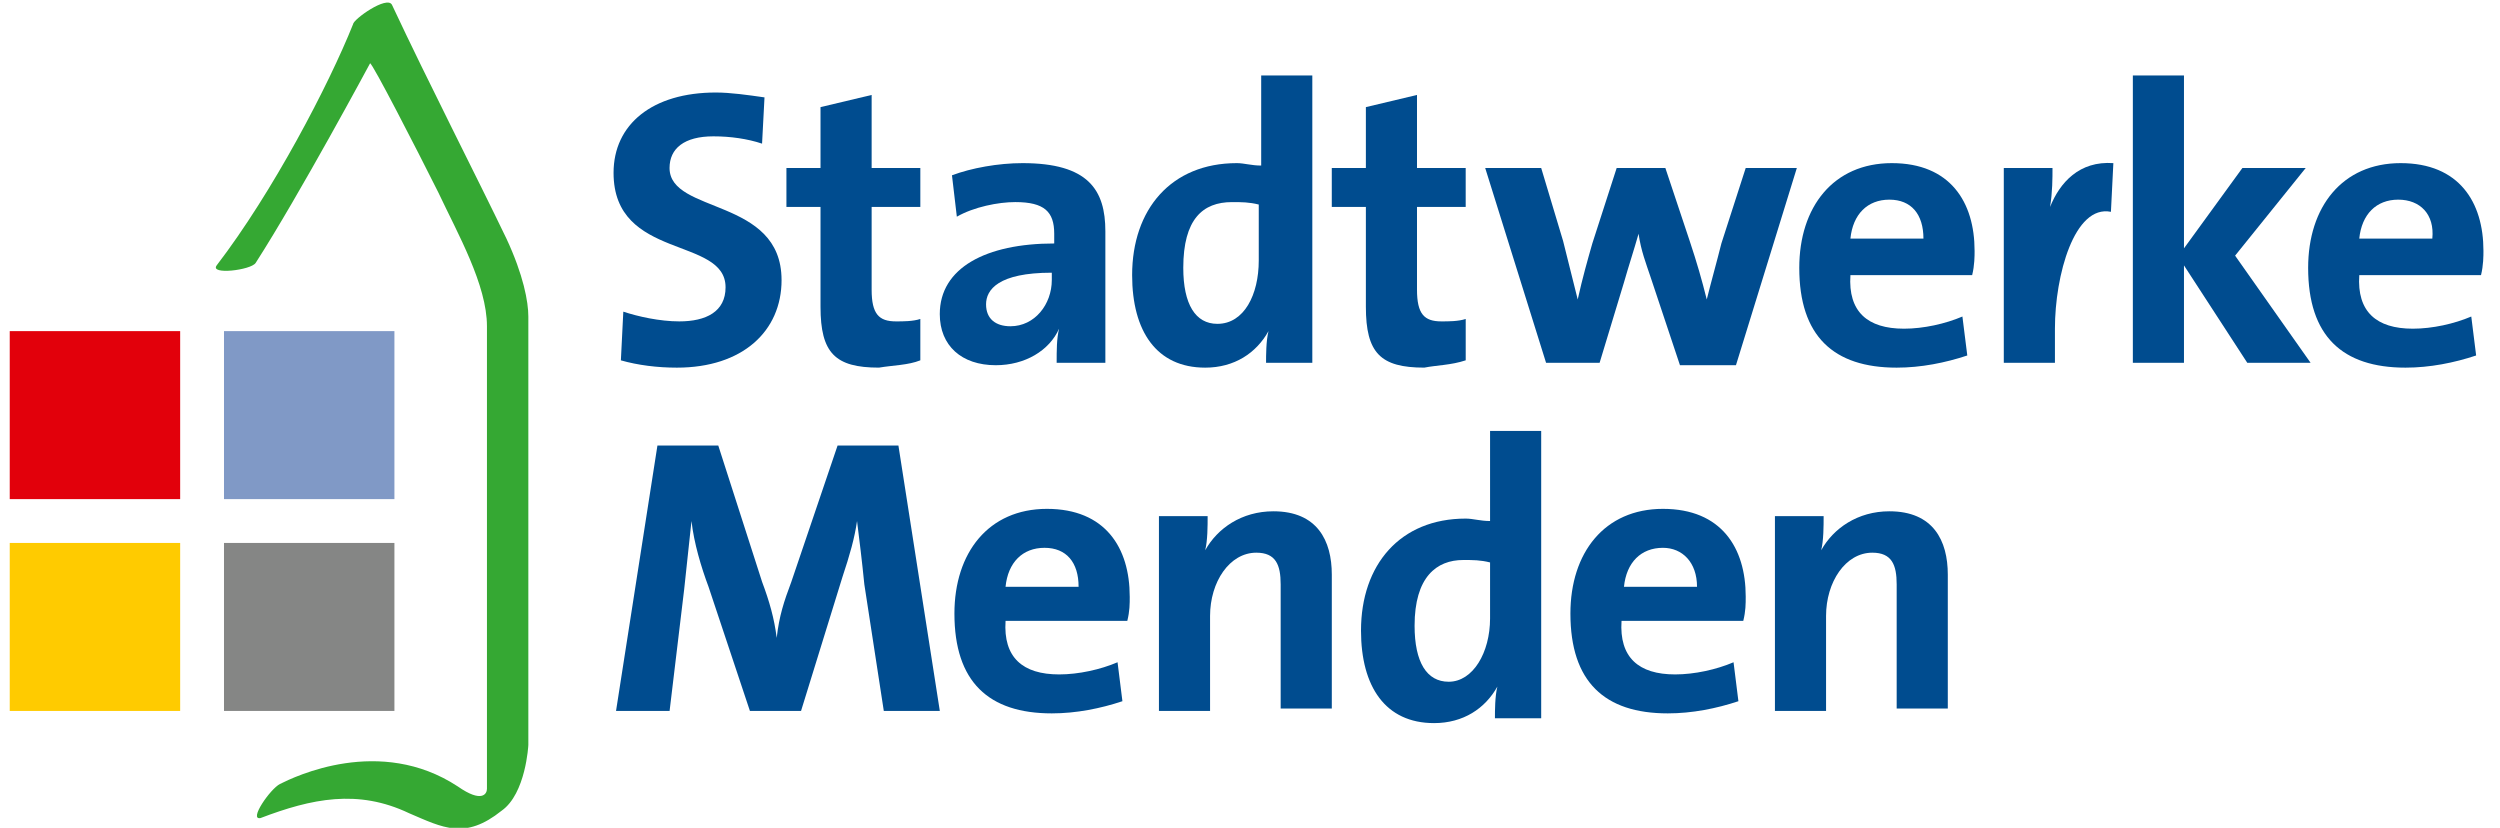
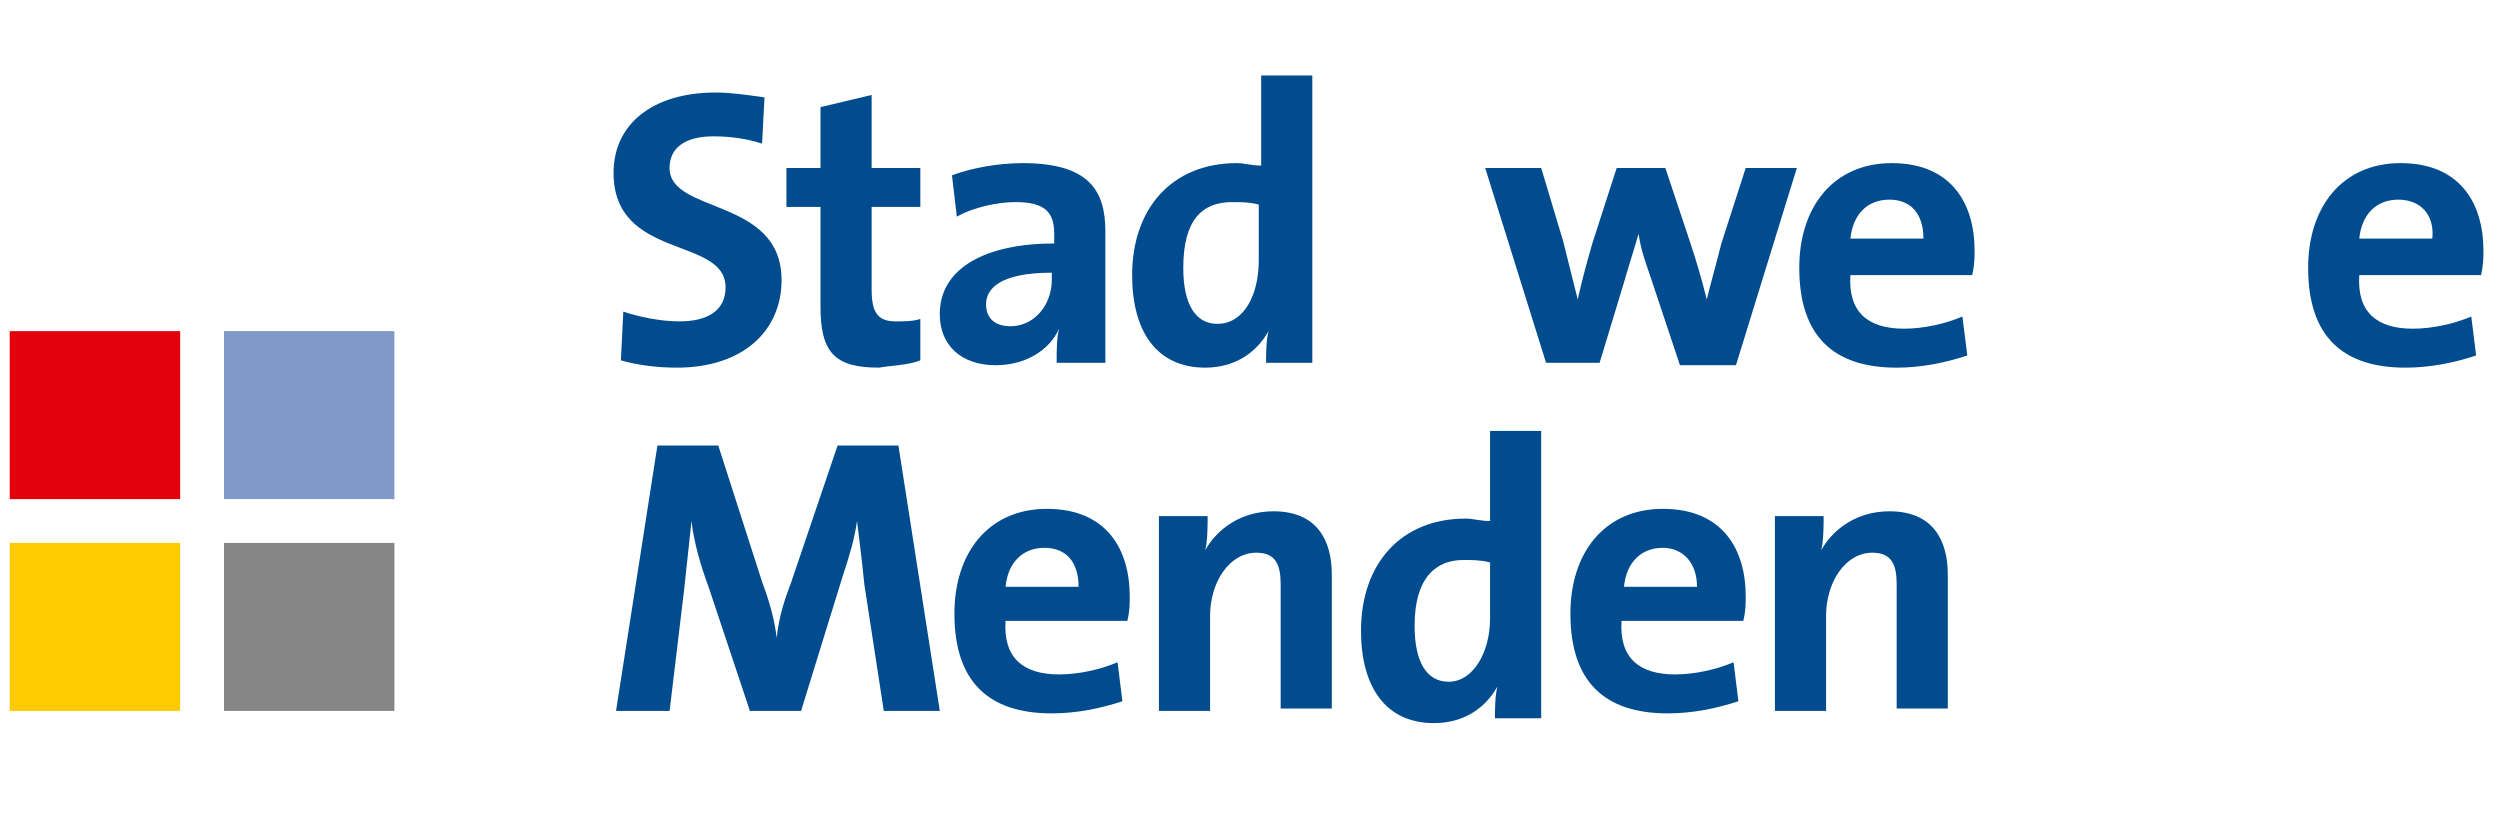
<svg xmlns="http://www.w3.org/2000/svg" fill="none" height="50" viewBox="0 0 151 50" width="151">
  <clipPath id="a">
    <path d="m0 0h150.735v50h-150.735z" />
  </clipPath>
  <g clip-path="url(#a)">
    <g fill="#004c8f">
      <path d="m47.206 16.912c0-5-6.765-3.971-6.765-6.765 0-1.176.882-1.912 2.647-1.912 1.029 0 2.059.147 2.941.441l.147-2.794c-1.029-.147-2.059-.294-2.941-.294-3.824 0-6.176 1.912-6.176 4.853 0 5.294 6.765 3.824 6.765 6.912 0 1.471-1.176 2.059-2.794 2.059-1.177 0-2.5-.294-3.382-.588l-.147 2.941c1.029.294 2.206.441 3.382.441 3.971 0 6.324-2.206 6.324-5.294z" />
      <path d="m55.588 21.765v-2.5c-.441.147-1.029.147-1.471.147-1.029 0-1.47-.441-1.47-1.912v-5h2.941v-2.353h-2.941v-4.412l-3.088.735v3.677h-2.059v2.353h2.059v6.029c0 2.794.882 3.676 3.529 3.676.882-.147 1.765-.147 2.5-.441z" />
      <path d="m63.529 16.912c0 1.471-1.029 2.794-2.5 2.794-.882 0-1.471-.441-1.471-1.323 0-.882.735-1.912 3.971-1.912zm3.235 5c0-1.029 0-2.059 0-3.088v-4.853c0-2.5-1.029-4.118-5-4.118-1.471 0-3.088.294-4.265.735l.294 2.5c1.029-.588 2.5-.882 3.529-.882 1.765 0 2.353.588 2.353 1.912v.588c-4.118 0-6.912 1.471-6.912 4.265 0 1.912 1.323 3.088 3.382 3.088 1.765 0 3.235-.882 3.824-2.206-.147.588-.147 1.323-.147 2.059z" />
      <path d="m76.029 15.736c0 2.059-.882 3.824-2.5 3.824-1.323 0-2.059-1.177-2.059-3.382 0-2.941 1.177-3.971 2.941-3.971.588 0 1.029 0 1.618.147zm3.235 6.176v-17.353h-3.088v5.441c-.588 0-1.029-.147-1.471-.147-3.971 0-6.324 2.794-6.324 6.765 0 3.382 1.47 5.588 4.412 5.588 1.765 0 3.088-.882 3.824-2.206-.147.588-.147 1.47-.147 1.912z" />
-       <path d="m88.529 21.765v-2.5c-.441.147-1.029.147-1.471.147-1.029 0-1.471-.441-1.471-1.912v-5h2.941v-2.353h-2.941v-4.412l-3.088.735v3.677h-2.059v2.353h2.059v6.029c0 2.794.882 3.676 3.529 3.676.735-.147 1.618-.147 2.5-.441z" />
      <path d="m108.529 10.147h-3.088l-1.47 4.559c-.295 1.177-.589 2.206-.883 3.382-.294-1.177-.588-2.206-1.029-3.529l-1.471-4.412h-2.941l-1.471 4.559c-.294 1.03-.588 2.059-.882 3.382-.294-1.177-.588-2.353-.882-3.529l-1.324-4.412h-3.382l3.676 11.765h3.235l1.471-4.853c.294-1.029.588-1.912.882-2.941.147 1.029.441 1.765.735 2.647l1.765 5.294h3.382z" />
      <path d="m116.176 14.412h-4.411c.147-1.471 1.029-2.353 2.353-2.353 1.323 0 2.058.882 2.058 2.353zm3.089.735c0-2.941-1.471-5.294-5-5.294-3.53 0-5.589 2.647-5.589 6.324 0 4.118 2.059 6.029 5.883 6.029 1.47 0 2.941-.294 4.265-.735l-.295-2.353c-1.029.441-2.353.735-3.529.735-2.206 0-3.382-1.029-3.235-3.235h7.353c.147-.588.147-1.177.147-1.471z" />
-       <path d="m127.647 9.853c-2.059-.147-3.235 1.177-3.823 2.647.147-.882.147-1.765.147-2.353h-2.942v11.765h3.089v-2.059c0-3.235 1.176-7.5 3.382-7.059z" />
-       <path d="m139.559 21.912-4.559-6.471 4.265-5.294h-3.824l-3.529 4.853v-10.441h-3.088v17.353h3.088v-5.882l3.823 5.882z" />
      <path d="m146.912 14.412h-4.412c.147-1.471 1.029-2.353 2.353-2.353 1.323 0 2.206.882 2.059 2.353zm3.088.735c0-2.941-1.471-5.294-5-5.294s-5.588 2.647-5.588 6.324c0 4.118 2.059 6.029 5.882 6.029 1.471 0 2.941-.294 4.265-.735l-.294-2.353c-1.03.441-2.353.735-3.53.735-2.206 0-3.382-1.029-3.235-3.235h7.353c.147-.588.147-1.177.147-1.471z" />
      <path d="m56.765 42.941-2.5-16.029h-3.676l-2.794 8.235c-.441 1.176-.735 2.059-.882 3.382-.147-1.177-.441-2.206-.882-3.382l-2.647-8.235h-3.676l-2.5 16.029h3.235l.882-7.353c.147-1.471.294-2.647.441-4.118.147 1.323.588 2.794 1.029 3.971l2.5 7.5h3.088l2.5-8.088c.441-1.323.735-2.353.882-3.382.147 1.177.294 2.353.441 3.824l1.176 7.647z" />
      <path d="m65.147 35.441h-4.412c.147-1.471 1.029-2.353 2.353-2.353 1.324 0 2.059.882 2.059 2.353zm3.088.588c0-2.941-1.471-5.294-5-5.294s-5.588 2.647-5.588 6.324c0 4.118 2.059 6.029 5.882 6.029 1.471 0 2.941-.294 4.265-.735l-.294-2.353c-1.029.441-2.353.735-3.529.735-2.206 0-3.382-1.029-3.235-3.235h7.353c.147-.588.147-1.029.147-1.471z" />
      <path d="m80.441 42.941v-8.235c0-2.059-.882-3.824-3.529-3.824-1.912 0-3.382 1.029-4.118 2.353.147-.588.147-1.471.147-2.059h-2.941v11.765h3.088v-5.735c0-2.059 1.177-3.824 2.794-3.824 1.176 0 1.47.735 1.47 1.912v7.5h3.088z" />
      <path d="m90 37.353c0 2.059-1.029 3.824-2.5 3.824-1.323 0-2.059-1.176-2.059-3.382 0-2.941 1.323-3.971 2.941-3.971.588 0 1.029 0 1.618.147zm3.088 6.176v-17.5h-3.088v5.441c-.588 0-1.029-.147-1.471-.147-3.971 0-6.324 2.794-6.324 6.765 0 3.382 1.471 5.588 4.412 5.588 1.765 0 3.088-.882 3.824-2.206-.147.588-.147 1.47-.147 1.912h2.794z" />
      <path d="m102.5 35.441h-4.412c.147-1.471 1.029-2.353 2.353-2.353 1.177 0 2.059.882 2.059 2.353zm2.941.588c0-2.941-1.47-5.294-5-5.294-3.529 0-5.588 2.647-5.588 6.324 0 4.118 2.059 6.029 5.882 6.029 1.471 0 2.941-.294 4.265-.735l-.294-2.353c-1.03.441-2.353.735-3.53.735-2.205 0-3.382-1.029-3.235-3.235h7.353c.147-.588.147-1.029.147-1.471z" />
      <path d="m117.647 42.941v-8.235c0-2.059-.882-3.824-3.529-3.824-1.912 0-3.383 1.029-4.118 2.353.147-.588.147-1.471.147-2.059h-2.941v11.765h3.088v-5.735c0-2.059 1.177-3.824 2.794-3.824 1.177 0 1.471.735 1.471 1.912v7.5h3.088z" />
    </g>
    <path d="m23.823 20h-10.294v10.147h10.294z" fill="#8099c6" />
    <path d="m10.882 20h-10.294v10.147h10.294z" fill="#e2000b" />
    <path d="m10.882 32.794h-10.294v10.147h10.294z" fill="#ffcb00" />
    <path d="m23.823 32.794h-10.294v10.147h10.294z" fill="#858685" />
-     <path d="m13.088 16.029c-.441.588 2.059.294 2.353-.147 2.647-4.118 6.912-12.059 6.912-12.059.147 0 2.794 5.147 4.118 7.794 1.177 2.5 2.941 5.588 2.941 8.088v27.941c0 .294-.294.882-1.765-.147-4.706-3.088-9.853-.588-10.735-.147-.588.294-1.912 2.206-1.177 2.059 3.088-1.177 5.882-1.765 8.971-.294 2.059.882 3.382 1.618 5.588-.147 1.471-1.029 1.618-3.971 1.618-3.971v-25.882c0-.882-.294-2.5-1.324-4.706-1.765-3.676-4.706-9.412-6.912-14.118-.294-.588-2.353.882-2.353 1.176-1.471 3.676-4.853 10.147-8.235 14.559z" fill="#35a833" />
  </g>
</svg>